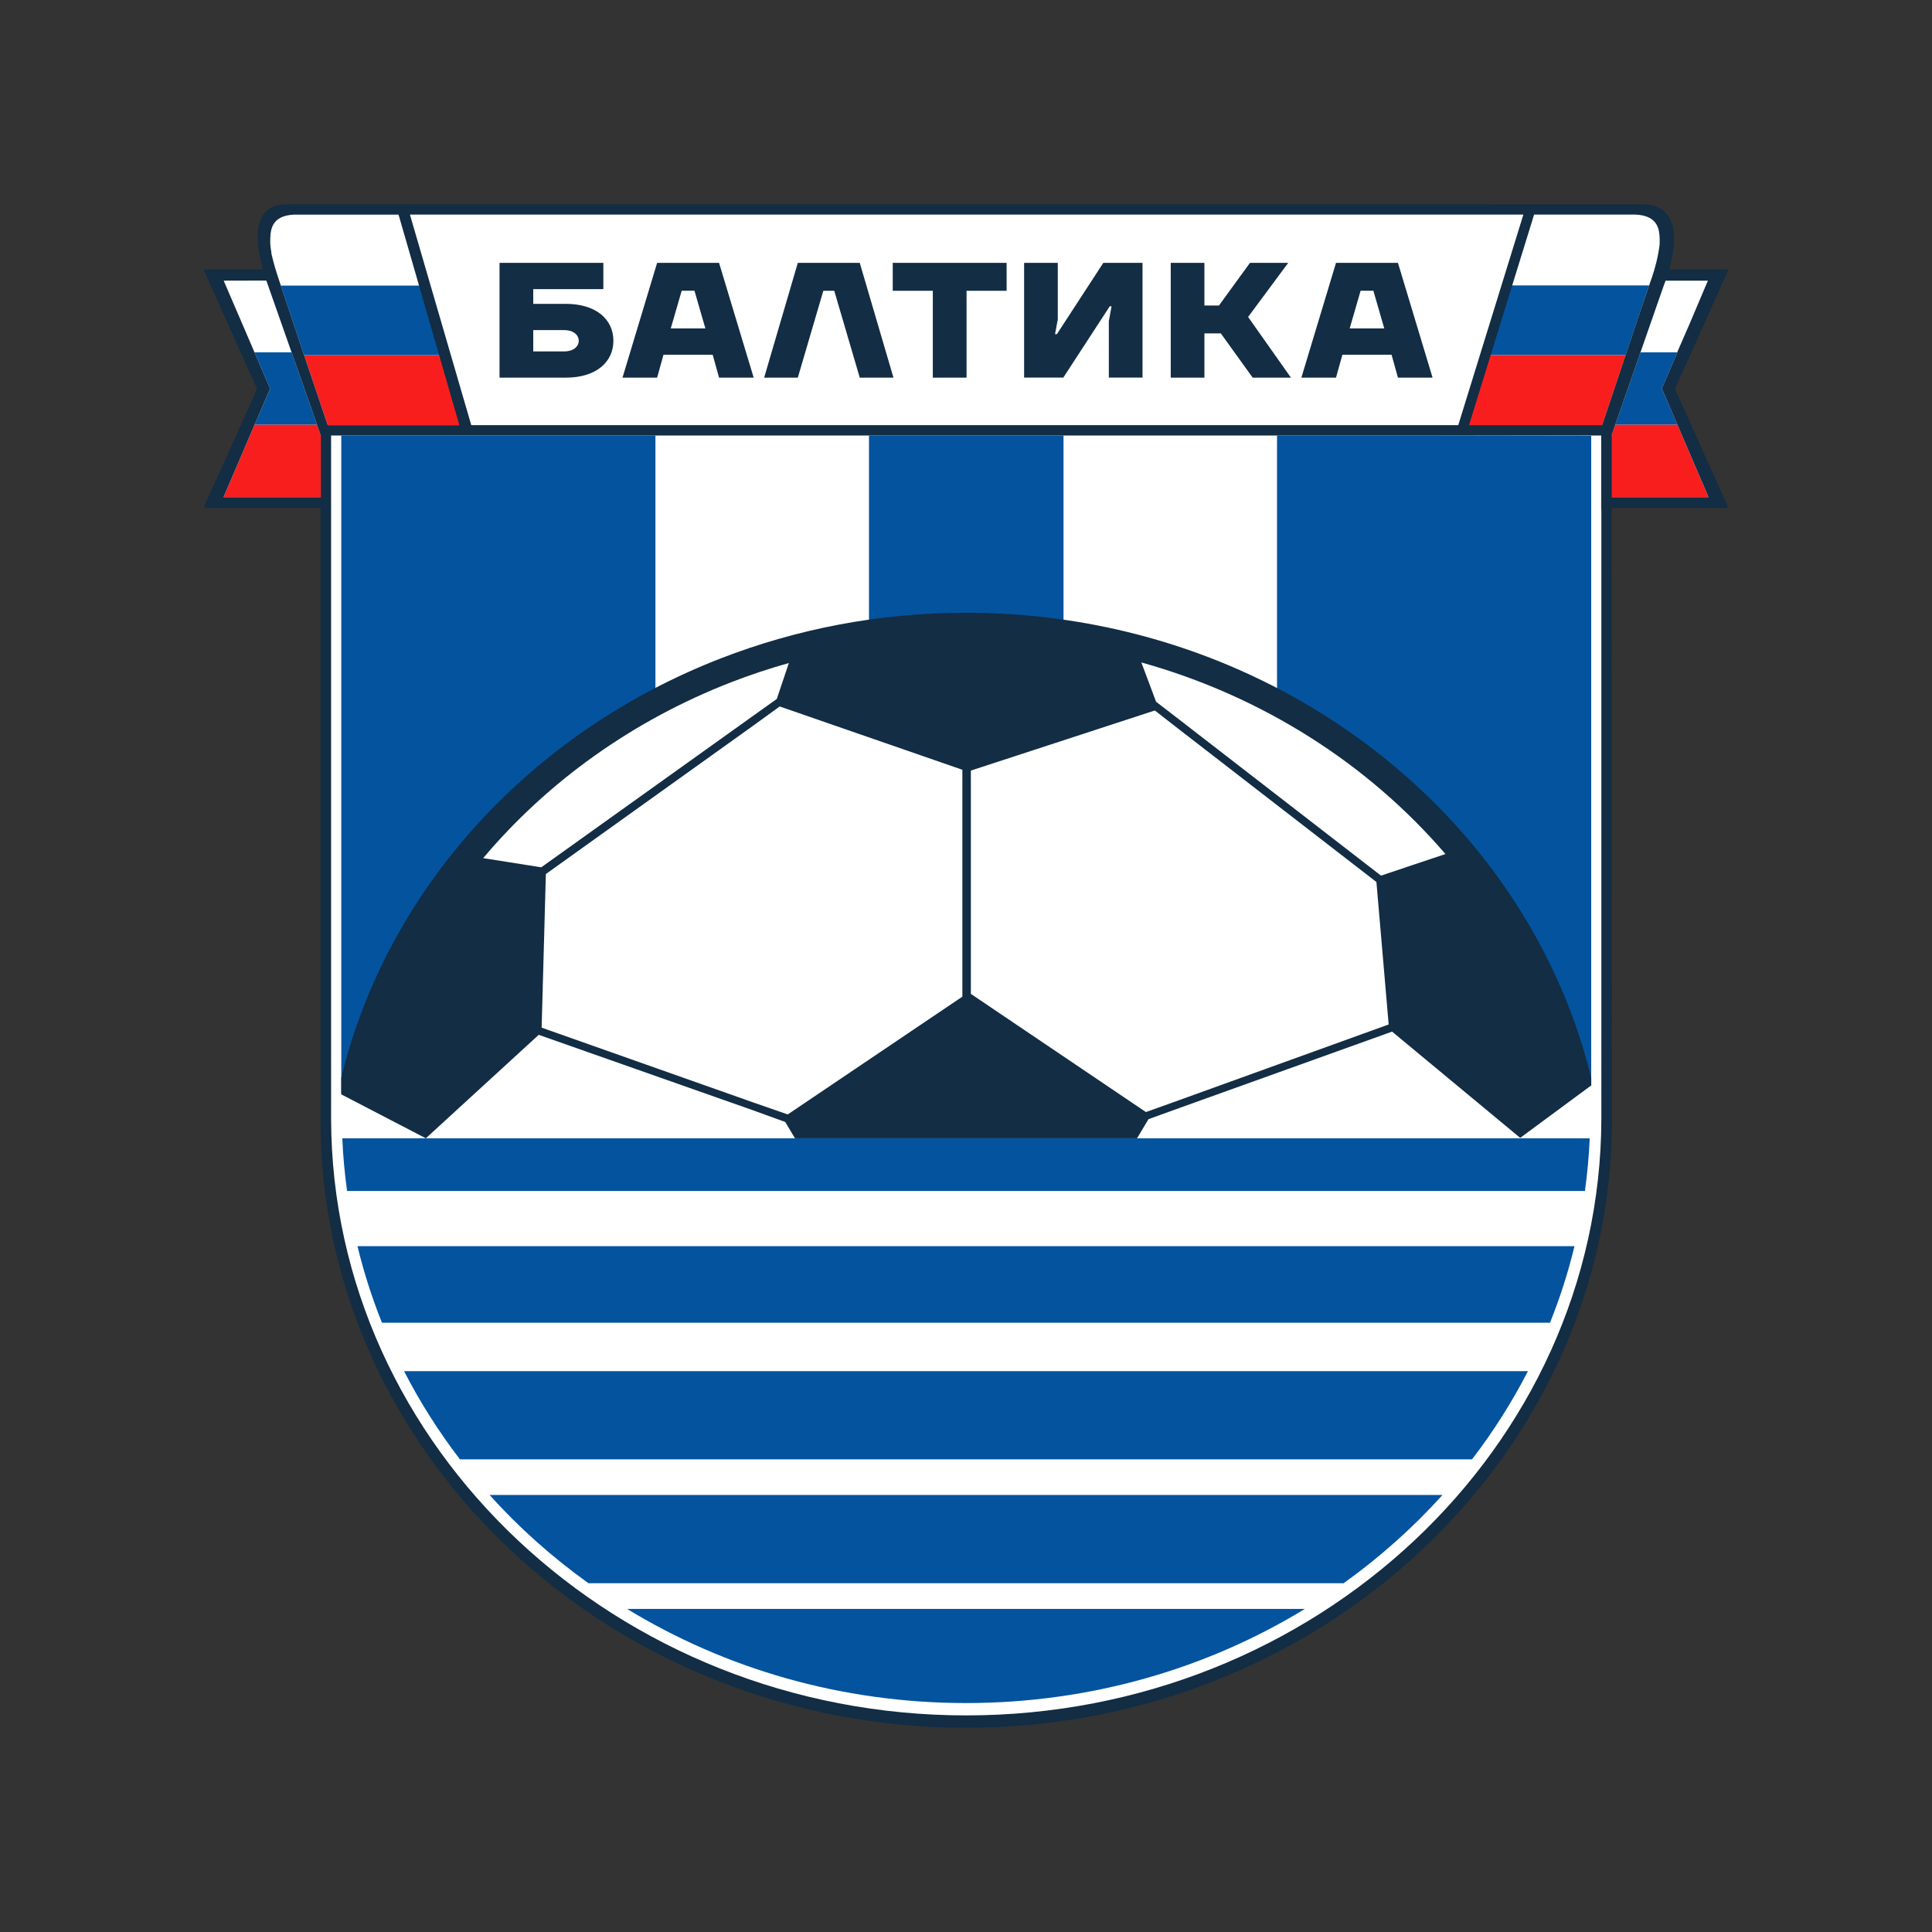
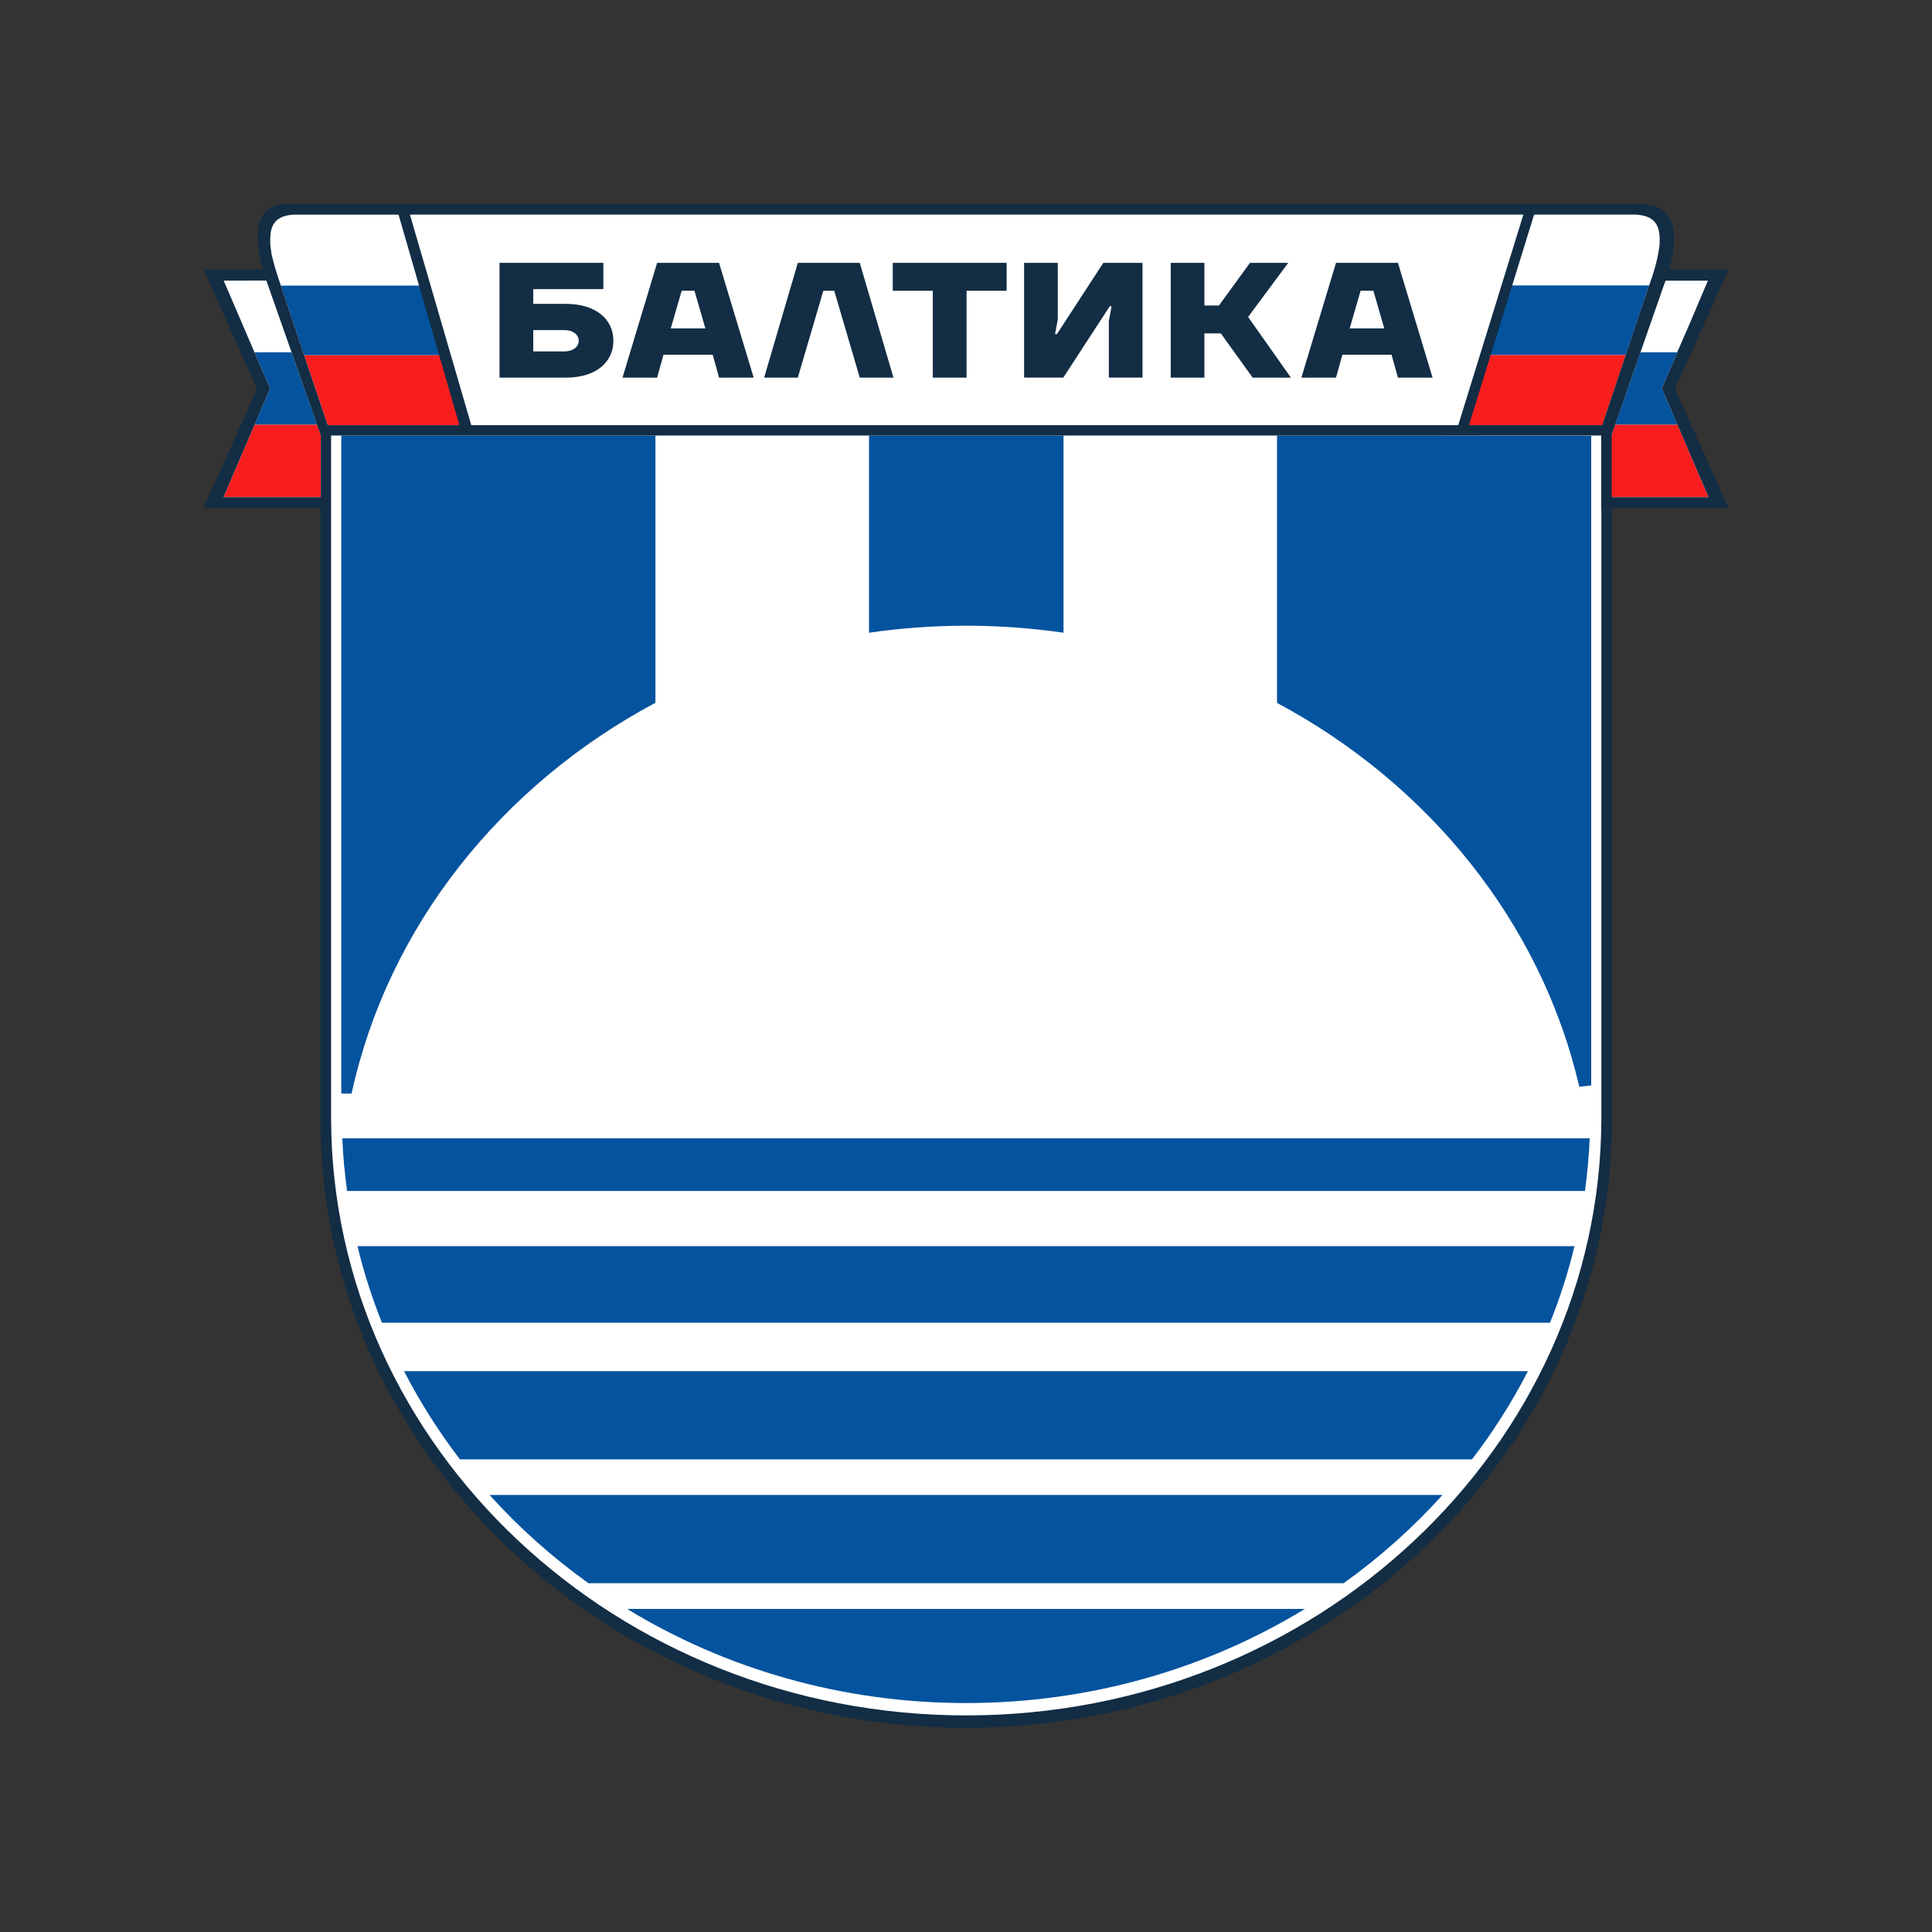
<svg xmlns="http://www.w3.org/2000/svg" width="350" height="350" viewBox="0 0 350 350" fill="none">
  <rect x="0" y="0" width="350" height="350" fill="#333333" stroke="none" />
  <path fill-rule="evenodd" clip-rule="evenodd" d="M175.041 312.077C111.235 312.077 59.2 263.235 59.048 203.185V91.093H38.356L47.645 70.457L38.35 49.744H48.908L48.585 48.589C46.999 42.891 47.757 40.338 48.673 39.211C49.354 38.365 50.376 37.945 51.802 37.917H297.751C299.29 37.945 300.458 38.431 301.216 39.371C302.572 41.073 302.648 44.256 301.415 48.584L301.087 49.739H311.655L302.361 70.446L311.65 91.082H290.993V91.408L290.982 92.331L291.028 203.179C290.882 263.224 238.848 312.072 175.035 312.072" fill="white" />
-   <path fill-rule="evenodd" clip-rule="evenodd" d="M40.523 50.844L48.256 50.827L52.818 63.82H46.101L40.523 50.844Z" fill="white" />
  <path fill-rule="evenodd" clip-rule="evenodd" d="M301.721 50.866L309.401 50.844L303.887 63.82H297.188L301.721 50.866Z" fill="white" />
  <path fill-rule="evenodd" clip-rule="evenodd" d="M84.219 77.017H59.371L55.079 64.323H80.55L84.219 77.017Z" fill="#F91E1E" />
  <path fill-rule="evenodd" clip-rule="evenodd" d="M80.55 64.323H55.079L50.863 51.711H76.909L80.55 64.323Z" fill="#04539E" />
  <path fill-rule="evenodd" clip-rule="evenodd" d="M76.909 51.706H50.863C49.87 48.755 49.642 47.887 49.184 46.014C49.184 45.583 48.949 44.787 48.949 43.925C48.949 41.902 48.949 39.094 53.241 38.873H73.198L76.909 51.706Z" fill="white" />
-   <path fill-rule="evenodd" clip-rule="evenodd" d="M300.67 43.449V43.925C300.67 44.422 300.599 44.892 300.523 45.29C300.276 46.959 299.718 49.059 298.773 51.706H273.179L277.142 38.873H296.313C299.771 39.05 300.494 40.852 300.64 42.593V42.626L300.646 42.725V42.736C300.67 42.957 300.676 43.19 300.676 43.449" fill="white" />
  <path fill-rule="evenodd" clip-rule="evenodd" d="M298.767 51.706C298.703 51.894 298.62 52.098 298.55 52.292L297.311 55.961L294.51 64.323H269.268L273.173 51.706H298.767Z" fill="#04539E" />
  <path fill-rule="evenodd" clip-rule="evenodd" d="M294.51 64.323L290.253 77.017H265.352L269.268 64.323H294.51Z" fill="#F91E1E" />
  <path fill-rule="evenodd" clip-rule="evenodd" d="M288.263 196.641V78.94L259.152 78.896H231.344V127.335C258.864 142.052 279.215 167.18 286.102 196.868L288.263 196.641Z" fill="#04539E" />
  <path fill-rule="evenodd" clip-rule="evenodd" d="M192.662 78.896H157.426V114.629C163.169 113.789 169.052 113.353 175.047 113.353C181.042 113.353 186.925 113.795 192.668 114.629V78.89L192.662 78.896Z" fill="#04539E" />
  <path fill-rule="evenodd" clip-rule="evenodd" d="M118.738 78.896H90.161H61.825V198.106H63.698C70.268 167.865 90.801 142.228 118.738 127.313V78.901V78.896Z" fill="#04539E" />
  <path fill-rule="evenodd" clip-rule="evenodd" d="M57.433 76.945H46.119L48.937 70.418L46.101 63.82H52.818L57.433 76.945Z" fill="#04539E" />
  <path fill-rule="evenodd" clip-rule="evenodd" d="M292.614 76.945H303.893L301.051 70.38L303.893 63.82H297.188L292.614 76.945Z" fill="#04539E" />
  <path fill-rule="evenodd" clip-rule="evenodd" d="M58.12 90.07H40.523V89.993L43.893 82.134L46.119 76.945H57.433L58.12 78.89V90.07Z" fill="#F91E1E" />
  <path fill-rule="evenodd" clip-rule="evenodd" d="M290.101 90.07H309.483V89.993L306.107 82.134L303.893 76.945H292.614L291.939 78.89H290.101V90.07Z" fill="#F91E1E" />
-   <path fill-rule="evenodd" clip-rule="evenodd" d="M288.263 195.271C286.701 188.882 284.529 182.676 281.781 176.719C278.88 170.419 275.363 164.439 271.312 158.846C250.415 130.026 215.015 111.01 175.041 111.01H175.018C167.126 111.015 159.44 111.75 152.036 113.143C144.632 114.541 137.445 116.608 130.576 119.272C96.244 132.596 70.174 160.847 61.825 195.238V198.255L77.144 206.213L97.595 187.468L136.277 201.09L142.254 203.257L144.016 206.208H205.99L208.057 202.748L213.653 200.726L252.188 186.887L275.398 206.136L288.269 196.63V195.26L288.263 195.271ZM87.531 155.459C99.245 141.554 114.699 130.485 132.46 123.593C135.86 122.278 139.348 121.112 142.912 120.112C142.184 122.284 141.432 124.467 140.722 126.622L136.277 129.794L98.053 157.122L87.537 155.459H87.531ZM174.348 180.549L142.706 201.892L136.271 199.653L98.123 186.169L98.887 158.338L136.271 131.59L141.25 127.981L174.342 139.449V180.543L174.348 180.549ZM213.647 199.294L207.593 201.461L175.881 180.051V139.598L209.208 128.711L213.653 132.17L249.352 159.786L251.571 185.594L213.653 199.289L213.647 199.294ZM250.186 158.636L213.647 130.369L209.431 127.125L206.765 120.007C228.725 126.13 247.872 138.426 261.858 154.718C257.977 156.022 254.026 157.327 250.186 158.631" fill="#122D44" />
  <path d="M90.49 47.622H109.303V52.375H96.603V55.049H102.539C107.988 55.049 111.123 57.873 111.123 61.731C111.123 65.588 107.988 68.412 102.539 68.412H90.496V47.622H90.49ZM102.21 63.66C103.889 63.66 104.846 62.77 104.846 61.731C104.846 60.692 103.895 59.802 102.21 59.802H96.603V63.665H102.21V63.66ZM119.044 47.622H130.264L136.535 68.412H130.264L129.108 64.256H120.2L119.044 68.412H112.773L119.044 47.622ZM127.787 59.498L125.808 52.667H123.494L121.516 59.498H127.787ZM144.532 47.622H155.753L161.859 68.412H155.753L151.132 52.673H149.153L144.532 68.412H138.432L144.532 47.622ZM161.73 47.622H182.357V52.673H175.1V68.412H168.988V52.673H161.73V47.622ZM185.516 47.622H191.628V57.868L191.129 60.537H191.464L199.878 47.616H206.977V68.407H200.876V58.161L201.369 55.486H201.041L192.627 68.407H185.528V47.622H185.516ZM212.085 47.622H218.186V55.342H220.828L226.441 47.622H233.369L226.106 57.42L233.863 68.412H226.934L221.162 60.393H218.191V68.412H212.091V47.622H212.085ZM242.03 47.622H253.251L259.522 68.412H253.251L252.094 64.256H243.187L242.03 68.412H235.759L242.03 47.622ZM250.773 59.498L248.8 52.667H246.487L244.508 59.498H250.779H250.773Z" fill="#122D44" />
  <path fill-rule="evenodd" clip-rule="evenodd" d="M287.13 215.757C287.552 212.613 287.858 209.435 287.993 206.219H62.013C62.142 209.435 62.447 212.613 62.876 215.757H287.13Z" fill="#04539E" />
  <path fill-rule="evenodd" clip-rule="evenodd" d="M88.688 270.823C94.013 276.747 100.026 282.102 106.596 286.81H243.416C249.986 282.102 255.993 276.747 261.324 270.823H88.688Z" fill="#04539E" />
  <path fill-rule="evenodd" clip-rule="evenodd" d="M113.601 291.469C131.28 302.251 152.359 308.524 175 308.524C197.641 308.524 218.714 302.251 236.399 291.469H113.601Z" fill="#04539E" />
  <path fill-rule="evenodd" clip-rule="evenodd" d="M73.198 248.396C76.087 254.017 79.475 259.361 83.327 264.379H266.667C270.519 259.361 273.907 254.017 276.802 248.396H73.198Z" fill="#04539E" />
  <path fill-rule="evenodd" clip-rule="evenodd" d="M64.761 225.755C65.906 230.507 67.397 235.133 69.194 239.62H280.8C282.603 235.133 284.088 230.507 285.233 225.755H64.761Z" fill="#04539E" />
  <path fill-rule="evenodd" clip-rule="evenodd" d="M175.041 313C239.312 313 291.862 263.682 292.015 203.19L291.962 92.341H291.974V92.015H313V91.728L303.423 70.457L313 49.114V48.827H302.361C304.85 40.056 301.85 37.072 297.751 37.005H272.093L268.669 37H51.791C47.757 37.061 45.203 40.051 47.639 48.821H37V49.108L46.577 70.451L37 91.728V92.015H58.067V203.19C58.214 263.688 110.694 313 175.035 313M301.721 50.866L301.732 50.844H309.401L306.101 58.63L303.84 63.82H303.887L301.051 70.379L303.887 76.945L306.107 82.134L309.483 89.987V90.065H291.98V78.78L301.21 52.286C301.398 51.794 301.568 51.325 301.721 50.866ZM290.101 92.336V202.687C289.948 262.24 238.319 310.762 175.041 310.762C111.763 310.762 60.134 262.24 59.981 202.687V91.269V78.89H90.156H259.146H290.083V92.336H290.089H290.101ZM58.12 90.065H40.523V89.987L43.893 82.134L46.119 76.945L48.937 70.413L40.523 50.844L48.25 50.827C48.338 51.092 58.114 78.89 58.114 78.89V90.07L58.12 90.065ZM258.083 38.873H275.974L264.178 77.017H85.376L74.261 38.873H258.077H258.083ZM83.221 77.017H59.371L55.084 64.328L50.869 51.711C49.87 48.76 49.642 47.893 49.184 46.019C49.184 45.588 48.955 44.792 48.955 43.93C48.955 41.907 48.955 39.1 53.241 38.879H72.2L83.215 77.022L83.221 77.017ZM296.301 38.873C299.765 39.05 300.476 40.852 300.629 42.593V42.725L300.634 42.736C300.658 42.958 300.664 43.195 300.664 43.449V43.925C300.664 44.422 300.587 44.892 300.511 45.29C300.247 47.08 299.63 49.374 298.55 52.297L297.299 55.967L290.248 77.011H266.127L277.917 38.873H296.301Z" fill="#122D44" />
</svg>